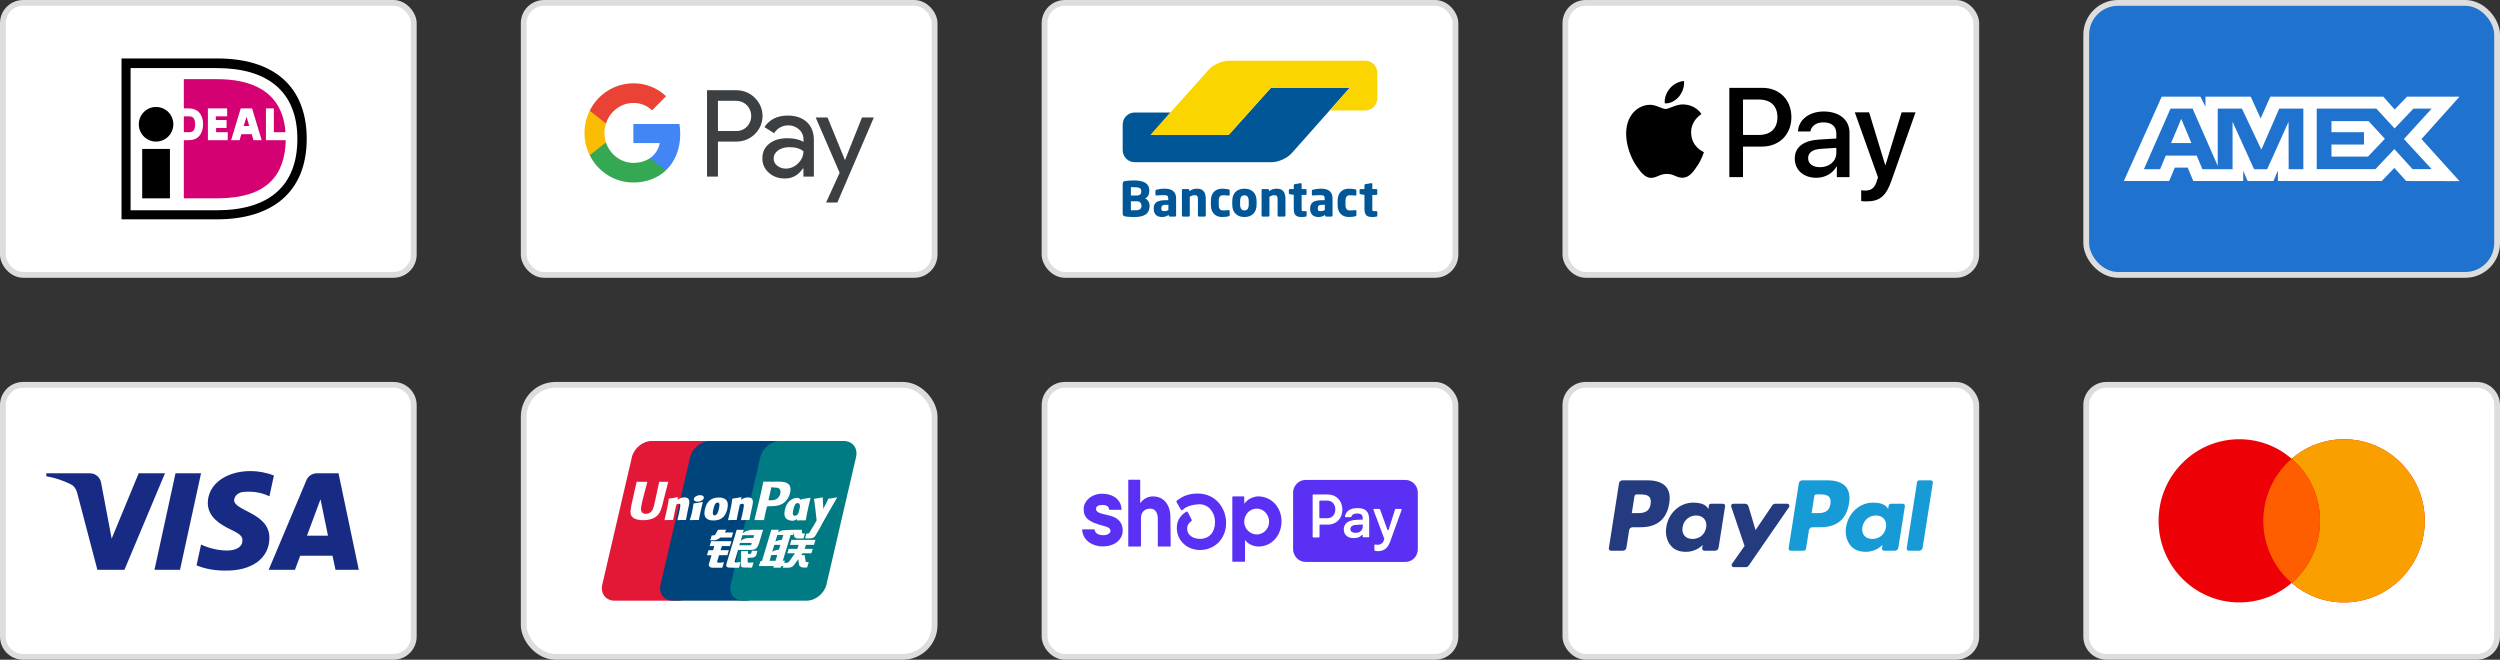
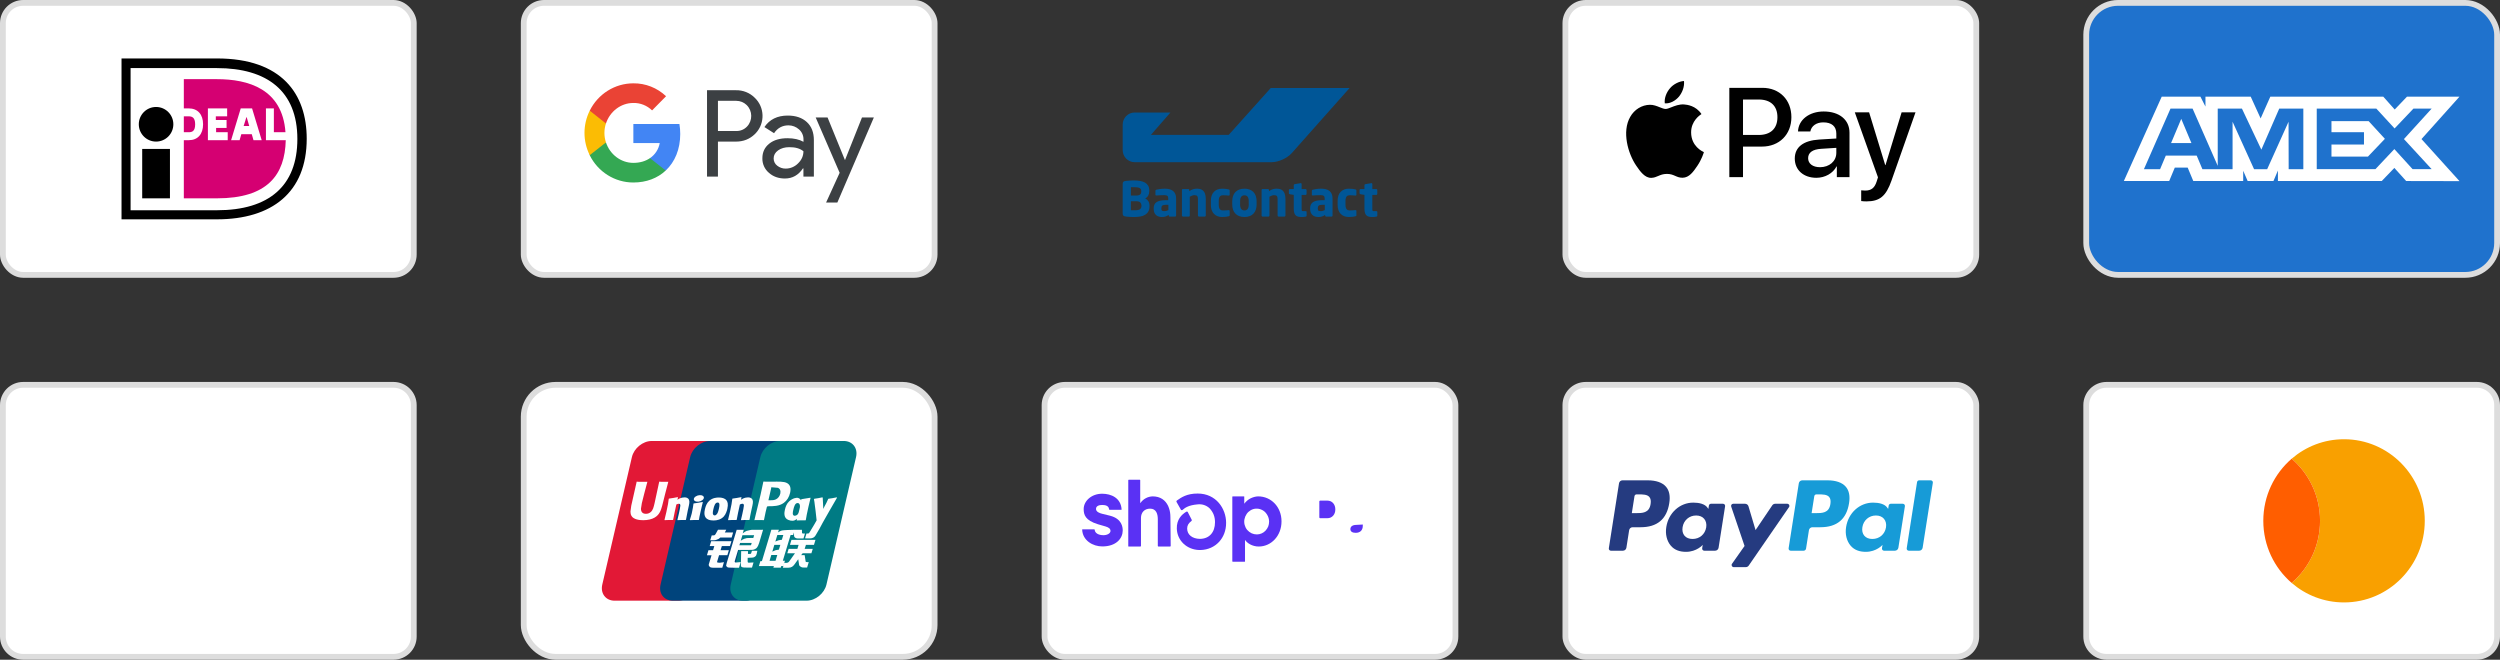
<svg xmlns="http://www.w3.org/2000/svg" width="432" height="114" viewBox="0 0 432 114" fill="none">
  <rect x="0" y="0" width="432" height="114" fill="#333333" stroke="none" />
  <path d="M364 66.5H428C429.933 66.5 431.5 68.067 431.5 70V110C431.5 111.933 429.933 113.5 428 113.5H364C362.067 113.5 360.5 111.933 360.5 110V70C360.5 68.067 362.067 66.5 364 66.5Z" fill="white" stroke="#DDDDDD" />
-   <path fill-rule="evenodd" clip-rule="evenodd" d="M396 100.732C393.564 102.832 390.404 104.1 386.951 104.1C379.246 104.1 373 97.787 373 90C373 82.213 379.246 75.9 386.951 75.9C390.404 75.9 393.564 77.168 396 79.268C398.436 77.168 401.596 75.9 405.049 75.9C412.754 75.9 419 82.213 419 90C419 97.787 412.754 104.1 405.049 104.1C401.596 104.1 398.436 102.832 396 100.732Z" fill="#ED0006" />
  <path fill-rule="evenodd" clip-rule="evenodd" d="M396 100.732C399 98.145 400.902 94.297 400.902 90C400.902 85.703 399 81.855 396 79.268C398.436 77.168 401.596 75.9 405.049 75.9C412.754 75.9 419 82.213 419 90C419 97.787 412.754 104.1 405.049 104.1C401.596 104.1 398.436 102.832 396 100.732Z" fill="#F9A000" />
  <path fill-rule="evenodd" clip-rule="evenodd" d="M396 100.731C399 98.145 400.902 94.297 400.902 90C400.902 85.703 399 81.855 396 79.268C393.001 81.855 391.099 85.703 391.099 90C391.099 94.297 393.001 98.145 396 100.731Z" fill="#FF5E00" />
  <rect x="90.5" y="66.5" width="71" height="47" rx="5.5" fill="white" stroke="#DDDDDD" />
  <path d="M112.617 76.202H123.599C125.132 76.202 126.086 77.454 125.728 78.997L120.615 101.009C120.254 102.546 118.719 103.8 117.185 103.8H106.204C104.673 103.8 103.717 102.546 104.075 101.009L109.19 78.997C109.548 77.454 111.082 76.202 112.617 76.202Z" fill="#E21836" />
  <path d="M122.685 76.2H135.314C136.847 76.2 136.156 77.453 135.795 78.995L130.683 101.007C130.324 102.544 130.436 103.798 128.9 103.798H116.271C114.735 103.798 113.784 102.544 114.145 101.007L119.257 78.995C119.62 77.453 121.151 76.2 122.685 76.2Z" fill="#00447C" />
  <path d="M134.814 76.2H145.796C147.331 76.2 148.285 77.453 147.924 78.995L142.812 101.007C142.451 102.544 140.915 103.798 139.38 103.798H128.403C126.867 103.798 125.914 102.544 126.274 101.007L131.387 78.995C131.745 77.453 133.278 76.2 134.814 76.2Z" fill="#007B84" />
-   <path d="M115.485 83.254C114.355 83.266 114.022 83.254 113.915 83.229C113.874 83.424 113.112 86.949 113.11 86.952C112.946 87.665 112.826 88.174 112.421 88.502C112.191 88.693 111.922 88.785 111.61 88.785C111.109 88.785 110.818 88.535 110.769 88.063L110.759 87.9C110.759 87.9 110.912 86.945 110.912 86.939C110.912 86.939 111.712 83.727 111.855 83.302C111.862 83.278 111.865 83.266 111.867 83.254C110.31 83.268 110.034 83.254 110.015 83.229C110.004 83.264 109.966 83.463 109.966 83.463L109.149 87.083L109.079 87.391L108.943 88.395C108.943 88.693 109.001 88.936 109.118 89.142C109.49 89.794 110.551 89.891 111.152 89.891C111.925 89.891 112.651 89.727 113.141 89.426C113.992 88.921 114.215 88.133 114.414 87.432L114.506 87.073C114.506 87.073 115.33 83.737 115.47 83.302C115.475 83.278 115.477 83.266 115.485 83.254ZM118.288 85.946C118.089 85.946 117.726 85.994 117.4 86.154C117.282 86.215 117.17 86.285 117.052 86.356L117.159 85.97L117.1 85.905C116.409 86.045 116.254 86.064 115.615 86.154L115.562 86.19C115.488 86.806 115.422 87.27 115.147 88.482C115.042 88.929 114.934 89.379 114.825 89.825L114.854 89.882C115.509 89.847 115.707 89.847 116.276 89.856L116.322 89.806C116.394 89.435 116.404 89.348 116.564 88.596C116.639 88.24 116.796 87.457 116.873 87.178C117.015 87.112 117.156 87.047 117.289 87.047C117.608 87.047 117.569 87.326 117.557 87.437C117.543 87.623 117.427 88.233 117.308 88.756L117.229 89.093C117.173 89.343 117.113 89.585 117.057 89.832L117.081 89.882C117.726 89.847 117.923 89.847 118.474 89.856L118.539 89.806C118.638 89.227 118.667 89.071 118.844 88.227L118.933 87.839C119.106 87.08 119.192 86.695 119.062 86.382C118.924 86.031 118.592 85.946 118.288 85.946ZM121.42 86.74C121.077 86.806 120.858 86.85 120.641 86.879C120.425 86.914 120.215 86.945 119.884 86.991L119.857 87.015L119.833 87.034C119.799 87.282 119.775 87.496 119.729 87.747C119.69 88.007 119.63 88.303 119.533 88.727C119.458 89.052 119.419 89.166 119.376 89.28C119.335 89.394 119.289 89.505 119.204 89.825L119.224 89.855L119.24 89.882C119.55 89.867 119.753 89.856 119.961 89.855C120.169 89.847 120.384 89.855 120.718 89.856L120.747 89.833L120.779 89.806C120.827 89.518 120.834 89.44 120.863 89.3C120.893 89.149 120.943 88.94 121.066 88.382C121.125 88.12 121.19 87.859 121.25 87.592C121.313 87.326 121.379 87.063 121.442 86.801L121.432 86.77L121.42 86.74ZM121.427 85.669C121.115 85.484 120.568 85.543 120.2 85.798C119.833 86.047 119.792 86.402 120.102 86.588C120.408 86.768 120.957 86.714 121.322 86.457C121.688 86.203 121.734 85.851 121.427 85.669ZM123.311 89.939C123.942 89.939 124.588 89.765 125.074 89.248C125.448 88.829 125.62 88.205 125.68 87.948C125.873 87.097 125.722 86.7 125.533 86.457C125.246 86.088 124.738 85.97 124.21 85.97C123.894 85.97 123.139 86.001 122.549 86.546C122.125 86.94 121.93 87.473 121.812 87.985C121.693 88.506 121.556 89.445 122.416 89.794C122.682 89.908 123.064 89.939 123.311 89.939ZM123.262 88.024C123.407 87.379 123.579 86.838 124.017 86.838C124.36 86.838 124.385 87.241 124.232 87.888C124.205 88.031 124.08 88.565 123.91 88.792C123.792 88.96 123.652 89.062 123.497 89.062C123.451 89.062 123.177 89.062 123.173 88.654C123.171 88.453 123.212 88.247 123.262 88.024ZM127.255 89.857L127.305 89.806C127.374 89.435 127.386 89.348 127.541 88.596C127.618 88.24 127.778 87.457 127.853 87.178C127.996 87.112 128.134 87.046 128.272 87.046C128.588 87.046 128.55 87.325 128.537 87.436C128.526 87.623 128.41 88.232 128.288 88.755L128.213 89.093C128.156 89.343 128.093 89.585 128.038 89.832L128.062 89.882C128.709 89.847 128.898 89.847 129.452 89.857L129.519 89.806C129.616 89.226 129.643 89.071 129.825 88.227L129.911 87.839C130.085 87.08 130.173 86.695 130.044 86.382C129.902 86.031 129.568 85.946 129.268 85.946C129.069 85.946 128.705 85.994 128.38 86.154C128.265 86.215 128.148 86.285 128.034 86.356L128.134 85.97L128.08 85.905C127.389 86.045 127.231 86.064 126.593 86.154L126.544 86.19C126.467 86.807 126.404 87.27 126.129 88.482C126.025 88.929 125.916 89.38 125.807 89.825L125.836 89.882C126.492 89.847 126.688 89.847 127.255 89.857ZM132.011 89.882C132.052 89.683 132.293 88.502 132.295 88.502C132.295 88.502 132.501 87.636 132.514 87.604C132.514 87.604 132.579 87.514 132.643 87.479H132.739C133.638 87.479 134.653 87.479 135.449 86.891C135.991 86.489 136.361 85.894 136.526 85.172C136.569 84.995 136.6 84.784 136.6 84.573C136.6 84.296 136.545 84.023 136.385 83.809C135.979 83.24 135.171 83.229 134.238 83.225C134.235 83.225 133.778 83.229 133.778 83.229C132.584 83.244 132.105 83.24 131.908 83.215C131.892 83.303 131.86 83.458 131.86 83.458C131.86 83.458 131.433 85.446 131.433 85.449C131.433 85.449 130.409 89.675 130.361 89.874C131.404 89.862 131.831 89.862 132.011 89.882ZM132.804 86.35C132.804 86.35 133.258 84.367 133.256 84.374L133.271 84.272L133.277 84.195L133.459 84.214C133.459 84.214 134.397 84.294 134.419 84.296C134.789 84.44 134.942 84.81 134.835 85.293C134.738 85.735 134.452 86.106 134.085 86.285C133.783 86.437 133.413 86.45 133.032 86.45H132.785L132.804 86.35ZM135.635 88.061C135.515 88.574 135.377 89.513 136.233 89.847C136.506 89.964 136.751 89.998 137 89.986C137.262 89.971 137.506 89.839 137.731 89.649C137.711 89.727 137.69 89.805 137.67 89.884L137.709 89.934C138.325 89.908 138.516 89.908 139.183 89.913L139.244 89.867C139.341 89.293 139.433 88.735 139.686 87.636C139.81 87.11 139.933 86.588 140.059 86.064L140.039 86.006C139.35 86.134 139.166 86.162 138.503 86.256L138.453 86.297C138.446 86.35 138.439 86.402 138.433 86.453C138.33 86.286 138.181 86.144 137.95 86.055C137.655 85.939 136.963 86.088 136.368 86.632C135.95 87.019 135.749 87.551 135.635 88.061ZM137.082 88.092C137.23 87.459 137.399 86.923 137.838 86.923C138.116 86.923 138.262 87.18 138.232 87.618C138.209 87.727 138.183 87.842 138.153 87.972C138.109 88.161 138.062 88.347 138.015 88.534C137.968 88.662 137.913 88.782 137.853 88.863C137.74 89.023 137.471 89.123 137.317 89.123C137.273 89.123 137.002 89.123 136.992 88.722C136.99 88.523 137.031 88.317 137.082 88.092ZM144.639 86.001L144.586 85.94C143.904 86.079 143.781 86.101 143.154 86.186L143.108 86.232C143.106 86.239 143.104 86.251 143.101 86.261L143.099 86.251C142.633 87.33 142.646 87.097 142.267 87.946C142.265 87.907 142.265 87.883 142.262 87.842L142.167 86.001L142.108 85.94C141.394 86.079 141.377 86.101 140.717 86.186L140.666 86.232C140.658 86.254 140.658 86.278 140.654 86.304L140.658 86.314C140.741 86.736 140.721 86.642 140.804 87.309C140.842 87.636 140.894 87.965 140.932 88.288C140.997 88.829 141.034 89.095 141.113 89.921C140.668 90.658 140.562 90.937 140.134 91.584L140.136 91.59L139.835 92.069C139.8 92.119 139.769 92.154 139.725 92.169C139.677 92.192 139.614 92.197 139.527 92.197H139.36L139.111 93.026L139.964 93.041C140.465 93.039 140.78 92.804 140.949 92.488L141.486 91.567H141.477L141.534 91.502C141.894 90.723 144.639 86.001 144.639 86.001ZM135.635 96.894H135.273L136.613 92.452H137.057L137.198 91.994L137.212 92.503C137.195 92.817 137.442 93.096 138.09 93.05H138.84L139.098 92.195H138.816C138.654 92.195 138.579 92.154 138.588 92.066L138.574 91.548H137.186V91.551C136.737 91.56 135.396 91.594 135.125 91.666C134.797 91.751 134.45 92.001 134.45 92.001L134.586 91.543H133.288L133.017 92.452L131.66 96.962H131.396L131.138 97.811H133.725L133.638 98.095H134.913L134.997 97.811H135.355L135.635 96.894ZM134.574 93.354C134.366 93.412 133.979 93.587 133.979 93.587L134.323 92.452H135.355L135.106 93.279C135.106 93.279 134.787 93.298 134.574 93.354ZM134.594 94.976C134.594 94.976 134.269 95.017 134.056 95.066C133.846 95.129 133.452 95.331 133.452 95.331L133.807 94.149H134.845L134.594 94.976ZM134.015 96.905H132.98L133.28 95.907H134.312L134.015 96.905ZM136.508 94.149H138L137.786 94.845H136.274L136.047 95.607H137.37L136.368 97.021C136.298 97.125 136.235 97.162 136.165 97.191C136.095 97.227 136.003 97.268 135.897 97.268H135.53L135.277 98.102H136.237C136.736 98.102 137.031 97.874 137.249 97.576L137.936 96.633L138.083 97.59C138.114 97.769 138.243 97.874 138.33 97.915C138.426 97.964 138.525 98.046 138.666 98.059C138.816 98.065 138.925 98.07 138.997 98.07H139.469L139.752 97.137H139.566C139.459 97.137 139.275 97.119 139.244 97.086C139.212 97.045 139.212 96.982 139.196 96.887L139.046 95.927H138.433L138.702 95.607H140.211L140.443 94.845H139.046L139.264 94.149H140.656L140.915 93.29H136.762L136.508 94.149ZM123.906 97.099L124.254 95.937H125.686L125.947 95.073H124.515L124.733 94.358H126.133L126.393 93.521H122.89L122.636 94.358H123.432L123.219 95.073H122.421L122.157 95.952H122.952L122.488 97.489C122.426 97.692 122.518 97.77 122.576 97.864C122.636 97.956 122.696 98.017 122.832 98.052C122.972 98.083 123.069 98.102 123.199 98.102H124.813L125.1 97.145L124.385 97.243C124.247 97.243 123.864 97.227 123.906 97.099ZM124.07 91.537L123.708 92.195C123.63 92.338 123.56 92.427 123.497 92.468C123.442 92.503 123.332 92.518 123.173 92.518H122.984L122.731 93.359H123.359C123.662 93.359 123.894 93.247 124.004 93.192C124.124 93.128 124.155 93.165 124.247 93.075L124.459 92.891H126.422L126.682 92.015H125.246L125.497 91.537H124.07ZM126.968 97.115C126.934 97.067 126.958 96.982 127.01 96.805L127.546 95.025H129.454C129.733 95.02 129.933 95.017 130.064 95.008C130.204 94.993 130.357 94.943 130.523 94.853C130.695 94.758 130.782 94.659 130.857 94.544C130.939 94.43 131.072 94.181 131.186 93.796L131.86 91.543L129.88 91.554C129.88 91.554 129.27 91.644 129.002 91.744C128.731 91.855 128.344 92.165 128.344 92.165L128.523 91.548H127.299L125.587 97.243C125.526 97.464 125.485 97.625 125.476 97.721C125.473 97.825 125.606 97.928 125.693 98.005C125.796 98.083 125.947 98.07 126.093 98.083C126.245 98.095 126.463 98.102 126.763 98.102H127.703L127.991 97.125L127.15 97.205C127.06 97.205 126.995 97.156 126.968 97.115ZM127.892 93.822H129.897L129.769 94.222C129.751 94.232 129.708 94.203 129.504 94.227H127.769L127.892 93.822ZM128.294 92.479H130.315L130.17 92.961C130.17 92.961 129.217 92.952 129.064 92.98C128.393 93.097 128.001 93.456 128.001 93.456L128.294 92.479ZM129.814 95.564C129.797 95.623 129.771 95.66 129.735 95.687C129.694 95.714 129.628 95.723 129.53 95.723H129.244L129.261 95.235H128.073L128.025 97.62C128.023 97.792 128.04 97.891 128.165 97.971C128.291 98.07 128.677 98.083 129.198 98.083H129.943L130.211 97.191L129.563 97.226L129.348 97.239C129.318 97.226 129.29 97.215 129.259 97.183C129.232 97.156 129.186 97.173 129.193 97.001L129.198 96.39L129.878 96.362C130.245 96.362 130.402 96.242 130.535 96.128C130.663 96.019 130.705 95.893 130.753 95.723L130.867 95.182H129.933L129.814 95.564Z" fill="#FEFEFE" />
+   <path d="M115.485 83.254C114.355 83.266 114.022 83.254 113.915 83.229C113.874 83.424 113.112 86.949 113.11 86.952C112.946 87.665 112.826 88.174 112.421 88.502C112.191 88.693 111.922 88.785 111.61 88.785C111.109 88.785 110.818 88.535 110.769 88.063L110.759 87.9C110.759 87.9 110.912 86.945 110.912 86.939C110.912 86.939 111.712 83.727 111.855 83.302C111.862 83.278 111.865 83.266 111.867 83.254C110.31 83.268 110.034 83.254 110.015 83.229C110.004 83.264 109.966 83.463 109.966 83.463L109.149 87.083L109.079 87.391L108.943 88.395C108.943 88.693 109.001 88.936 109.118 89.142C109.49 89.794 110.551 89.891 111.152 89.891C111.925 89.891 112.651 89.727 113.141 89.426C113.992 88.921 114.215 88.133 114.414 87.432L114.506 87.073C114.506 87.073 115.33 83.737 115.47 83.302C115.475 83.278 115.477 83.266 115.485 83.254ZM118.288 85.946C118.089 85.946 117.726 85.994 117.4 86.154C117.282 86.215 117.17 86.285 117.052 86.356L117.159 85.97L117.1 85.905C116.409 86.045 116.254 86.064 115.615 86.154L115.562 86.19C115.488 86.806 115.422 87.27 115.147 88.482C115.042 88.929 114.934 89.379 114.825 89.825L114.854 89.882C115.509 89.847 115.707 89.847 116.276 89.856L116.322 89.806C116.394 89.435 116.404 89.348 116.564 88.596C116.639 88.24 116.796 87.457 116.873 87.178C117.015 87.112 117.156 87.047 117.289 87.047C117.608 87.047 117.569 87.326 117.557 87.437C117.543 87.623 117.427 88.233 117.308 88.756L117.229 89.093C117.173 89.343 117.113 89.585 117.057 89.832L117.081 89.882C117.726 89.847 117.923 89.847 118.474 89.856L118.539 89.806C118.638 89.227 118.667 89.071 118.844 88.227L118.933 87.839C119.106 87.08 119.192 86.695 119.062 86.382C118.924 86.031 118.592 85.946 118.288 85.946ZM121.42 86.74C121.077 86.806 120.858 86.85 120.641 86.879C120.425 86.914 120.215 86.945 119.884 86.991L119.857 87.015L119.833 87.034C119.799 87.282 119.775 87.496 119.729 87.747C119.69 88.007 119.63 88.303 119.533 88.727C119.458 89.052 119.419 89.166 119.376 89.28C119.335 89.394 119.289 89.505 119.204 89.825L119.224 89.855L119.24 89.882C119.55 89.867 119.753 89.856 119.961 89.855C120.169 89.847 120.384 89.855 120.718 89.856L120.747 89.833L120.779 89.806C120.827 89.518 120.834 89.44 120.863 89.3C120.893 89.149 120.943 88.94 121.066 88.382C121.125 88.12 121.19 87.859 121.25 87.592C121.313 87.326 121.379 87.063 121.442 86.801L121.432 86.77ZM121.427 85.669C121.115 85.484 120.568 85.543 120.2 85.798C119.833 86.047 119.792 86.402 120.102 86.588C120.408 86.768 120.957 86.714 121.322 86.457C121.688 86.203 121.734 85.851 121.427 85.669ZM123.311 89.939C123.942 89.939 124.588 89.765 125.074 89.248C125.448 88.829 125.62 88.205 125.68 87.948C125.873 87.097 125.722 86.7 125.533 86.457C125.246 86.088 124.738 85.97 124.21 85.97C123.894 85.97 123.139 86.001 122.549 86.546C122.125 86.94 121.93 87.473 121.812 87.985C121.693 88.506 121.556 89.445 122.416 89.794C122.682 89.908 123.064 89.939 123.311 89.939ZM123.262 88.024C123.407 87.379 123.579 86.838 124.017 86.838C124.36 86.838 124.385 87.241 124.232 87.888C124.205 88.031 124.08 88.565 123.91 88.792C123.792 88.96 123.652 89.062 123.497 89.062C123.451 89.062 123.177 89.062 123.173 88.654C123.171 88.453 123.212 88.247 123.262 88.024ZM127.255 89.857L127.305 89.806C127.374 89.435 127.386 89.348 127.541 88.596C127.618 88.24 127.778 87.457 127.853 87.178C127.996 87.112 128.134 87.046 128.272 87.046C128.588 87.046 128.55 87.325 128.537 87.436C128.526 87.623 128.41 88.232 128.288 88.755L128.213 89.093C128.156 89.343 128.093 89.585 128.038 89.832L128.062 89.882C128.709 89.847 128.898 89.847 129.452 89.857L129.519 89.806C129.616 89.226 129.643 89.071 129.825 88.227L129.911 87.839C130.085 87.08 130.173 86.695 130.044 86.382C129.902 86.031 129.568 85.946 129.268 85.946C129.069 85.946 128.705 85.994 128.38 86.154C128.265 86.215 128.148 86.285 128.034 86.356L128.134 85.97L128.08 85.905C127.389 86.045 127.231 86.064 126.593 86.154L126.544 86.19C126.467 86.807 126.404 87.27 126.129 88.482C126.025 88.929 125.916 89.38 125.807 89.825L125.836 89.882C126.492 89.847 126.688 89.847 127.255 89.857ZM132.011 89.882C132.052 89.683 132.293 88.502 132.295 88.502C132.295 88.502 132.501 87.636 132.514 87.604C132.514 87.604 132.579 87.514 132.643 87.479H132.739C133.638 87.479 134.653 87.479 135.449 86.891C135.991 86.489 136.361 85.894 136.526 85.172C136.569 84.995 136.6 84.784 136.6 84.573C136.6 84.296 136.545 84.023 136.385 83.809C135.979 83.24 135.171 83.229 134.238 83.225C134.235 83.225 133.778 83.229 133.778 83.229C132.584 83.244 132.105 83.24 131.908 83.215C131.892 83.303 131.86 83.458 131.86 83.458C131.86 83.458 131.433 85.446 131.433 85.449C131.433 85.449 130.409 89.675 130.361 89.874C131.404 89.862 131.831 89.862 132.011 89.882ZM132.804 86.35C132.804 86.35 133.258 84.367 133.256 84.374L133.271 84.272L133.277 84.195L133.459 84.214C133.459 84.214 134.397 84.294 134.419 84.296C134.789 84.44 134.942 84.81 134.835 85.293C134.738 85.735 134.452 86.106 134.085 86.285C133.783 86.437 133.413 86.45 133.032 86.45H132.785L132.804 86.35ZM135.635 88.061C135.515 88.574 135.377 89.513 136.233 89.847C136.506 89.964 136.751 89.998 137 89.986C137.262 89.971 137.506 89.839 137.731 89.649C137.711 89.727 137.69 89.805 137.67 89.884L137.709 89.934C138.325 89.908 138.516 89.908 139.183 89.913L139.244 89.867C139.341 89.293 139.433 88.735 139.686 87.636C139.81 87.11 139.933 86.588 140.059 86.064L140.039 86.006C139.35 86.134 139.166 86.162 138.503 86.256L138.453 86.297C138.446 86.35 138.439 86.402 138.433 86.453C138.33 86.286 138.181 86.144 137.95 86.055C137.655 85.939 136.963 86.088 136.368 86.632C135.95 87.019 135.749 87.551 135.635 88.061ZM137.082 88.092C137.23 87.459 137.399 86.923 137.838 86.923C138.116 86.923 138.262 87.18 138.232 87.618C138.209 87.727 138.183 87.842 138.153 87.972C138.109 88.161 138.062 88.347 138.015 88.534C137.968 88.662 137.913 88.782 137.853 88.863C137.74 89.023 137.471 89.123 137.317 89.123C137.273 89.123 137.002 89.123 136.992 88.722C136.99 88.523 137.031 88.317 137.082 88.092ZM144.639 86.001L144.586 85.94C143.904 86.079 143.781 86.101 143.154 86.186L143.108 86.232C143.106 86.239 143.104 86.251 143.101 86.261L143.099 86.251C142.633 87.33 142.646 87.097 142.267 87.946C142.265 87.907 142.265 87.883 142.262 87.842L142.167 86.001L142.108 85.94C141.394 86.079 141.377 86.101 140.717 86.186L140.666 86.232C140.658 86.254 140.658 86.278 140.654 86.304L140.658 86.314C140.741 86.736 140.721 86.642 140.804 87.309C140.842 87.636 140.894 87.965 140.932 88.288C140.997 88.829 141.034 89.095 141.113 89.921C140.668 90.658 140.562 90.937 140.134 91.584L140.136 91.59L139.835 92.069C139.8 92.119 139.769 92.154 139.725 92.169C139.677 92.192 139.614 92.197 139.527 92.197H139.36L139.111 93.026L139.964 93.041C140.465 93.039 140.78 92.804 140.949 92.488L141.486 91.567H141.477L141.534 91.502C141.894 90.723 144.639 86.001 144.639 86.001ZM135.635 96.894H135.273L136.613 92.452H137.057L137.198 91.994L137.212 92.503C137.195 92.817 137.442 93.096 138.09 93.05H138.84L139.098 92.195H138.816C138.654 92.195 138.579 92.154 138.588 92.066L138.574 91.548H137.186V91.551C136.737 91.56 135.396 91.594 135.125 91.666C134.797 91.751 134.45 92.001 134.45 92.001L134.586 91.543H133.288L133.017 92.452L131.66 96.962H131.396L131.138 97.811H133.725L133.638 98.095H134.913L134.997 97.811H135.355L135.635 96.894ZM134.574 93.354C134.366 93.412 133.979 93.587 133.979 93.587L134.323 92.452H135.355L135.106 93.279C135.106 93.279 134.787 93.298 134.574 93.354ZM134.594 94.976C134.594 94.976 134.269 95.017 134.056 95.066C133.846 95.129 133.452 95.331 133.452 95.331L133.807 94.149H134.845L134.594 94.976ZM134.015 96.905H132.98L133.28 95.907H134.312L134.015 96.905ZM136.508 94.149H138L137.786 94.845H136.274L136.047 95.607H137.37L136.368 97.021C136.298 97.125 136.235 97.162 136.165 97.191C136.095 97.227 136.003 97.268 135.897 97.268H135.53L135.277 98.102H136.237C136.736 98.102 137.031 97.874 137.249 97.576L137.936 96.633L138.083 97.59C138.114 97.769 138.243 97.874 138.33 97.915C138.426 97.964 138.525 98.046 138.666 98.059C138.816 98.065 138.925 98.07 138.997 98.07H139.469L139.752 97.137H139.566C139.459 97.137 139.275 97.119 139.244 97.086C139.212 97.045 139.212 96.982 139.196 96.887L139.046 95.927H138.433L138.702 95.607H140.211L140.443 94.845H139.046L139.264 94.149H140.656L140.915 93.29H136.762L136.508 94.149ZM123.906 97.099L124.254 95.937H125.686L125.947 95.073H124.515L124.733 94.358H126.133L126.393 93.521H122.89L122.636 94.358H123.432L123.219 95.073H122.421L122.157 95.952H122.952L122.488 97.489C122.426 97.692 122.518 97.77 122.576 97.864C122.636 97.956 122.696 98.017 122.832 98.052C122.972 98.083 123.069 98.102 123.199 98.102H124.813L125.1 97.145L124.385 97.243C124.247 97.243 123.864 97.227 123.906 97.099ZM124.07 91.537L123.708 92.195C123.63 92.338 123.56 92.427 123.497 92.468C123.442 92.503 123.332 92.518 123.173 92.518H122.984L122.731 93.359H123.359C123.662 93.359 123.894 93.247 124.004 93.192C124.124 93.128 124.155 93.165 124.247 93.075L124.459 92.891H126.422L126.682 92.015H125.246L125.497 91.537H124.07ZM126.968 97.115C126.934 97.067 126.958 96.982 127.01 96.805L127.546 95.025H129.454C129.733 95.02 129.933 95.017 130.064 95.008C130.204 94.993 130.357 94.943 130.523 94.853C130.695 94.758 130.782 94.659 130.857 94.544C130.939 94.43 131.072 94.181 131.186 93.796L131.86 91.543L129.88 91.554C129.88 91.554 129.27 91.644 129.002 91.744C128.731 91.855 128.344 92.165 128.344 92.165L128.523 91.548H127.299L125.587 97.243C125.526 97.464 125.485 97.625 125.476 97.721C125.473 97.825 125.606 97.928 125.693 98.005C125.796 98.083 125.947 98.07 126.093 98.083C126.245 98.095 126.463 98.102 126.763 98.102H127.703L127.991 97.125L127.15 97.205C127.06 97.205 126.995 97.156 126.968 97.115ZM127.892 93.822H129.897L129.769 94.222C129.751 94.232 129.708 94.203 129.504 94.227H127.769L127.892 93.822ZM128.294 92.479H130.315L130.17 92.961C130.17 92.961 129.217 92.952 129.064 92.98C128.393 93.097 128.001 93.456 128.001 93.456L128.294 92.479ZM129.814 95.564C129.797 95.623 129.771 95.66 129.735 95.687C129.694 95.714 129.628 95.723 129.53 95.723H129.244L129.261 95.235H128.073L128.025 97.62C128.023 97.792 128.04 97.891 128.165 97.971C128.291 98.07 128.677 98.083 129.198 98.083H129.943L130.211 97.191L129.563 97.226L129.348 97.239C129.318 97.226 129.29 97.215 129.259 97.183C129.232 97.156 129.186 97.173 129.193 97.001L129.198 96.39L129.878 96.362C130.245 96.362 130.402 96.242 130.535 96.128C130.663 96.019 130.705 95.893 130.753 95.723L130.867 95.182H129.933L129.814 95.564Z" fill="#FEFEFE" />
  <path d="M4 66.5H68C69.933 66.5 71.5 68.067 71.5 70V110C71.5 111.933 69.933 113.5 68 113.5H4C2.067 113.5 0.5 111.933 0.5 110V70C0.5 68.067 2.067 66.5 4 66.5Z" fill="white" stroke="#DDDDDD" />
-   <path fill-rule="evenodd" clip-rule="evenodd" d="M21.5 98.466H16.827L13.323 85.122C13.156 84.509 12.803 83.966 12.284 83.71C10.987 83.068 9.559 82.556 8 82.298V81.784H15.528C16.567 81.784 17.347 82.556 17.477 83.452L19.295 93.077L23.966 81.784H28.509L21.5 98.466ZM31.107 98.466H26.693L30.328 81.784H34.741L31.107 98.466ZM40.451 86.406C40.581 85.507 41.36 84.994 42.269 84.994C43.698 84.865 45.254 85.123 46.553 85.763L47.332 82.172C46.034 81.658 44.605 81.4 43.308 81.4C39.025 81.4 35.908 83.711 35.908 86.918C35.908 89.357 38.115 90.638 39.674 91.41C41.36 92.179 42.01 92.693 41.88 93.462C41.88 94.617 40.581 95.13 39.285 95.13C37.726 95.13 36.167 94.746 34.741 94.103L33.962 97.697C35.52 98.337 37.206 98.595 38.765 98.595C43.568 98.722 46.553 96.413 46.553 92.949C46.553 88.585 40.451 88.33 40.451 86.406ZM62 98.466L58.496 81.784H54.732C53.952 81.784 53.173 82.298 52.913 83.068L46.424 98.466H50.968L51.874 96.028H57.457L57.976 98.466H62ZM55.381 86.277L56.678 92.564H53.043L55.381 86.277Z" fill="#172B85" />
  <rect x="360.5" y="0.5" width="71" height="47" rx="5.5" fill="#1F72CD" stroke="#DDDDDD" />
  <path fill-rule="evenodd" clip-rule="evenodd" d="M373.546 16.7L367 31.281H374.836L375.808 28.956H378.028L379 31.281H387.625V29.507L388.394 31.281H392.855L393.624 29.469V31.281H411.563L413.744 29.017L415.786 31.281L425 31.3L418.434 24.031L425 16.7H415.929L413.806 18.923L411.828 16.7H392.313L390.637 20.464L388.922 16.7H381.102V18.414L380.232 16.7H373.546ZM400.333 18.771H410.634L413.785 22.196L417.037 18.771H420.188L415.401 24.029L420.188 29.227H416.894L413.744 25.762L410.475 29.227H400.333V18.771ZM402.877 22.847V20.937V20.935H409.305L412.109 23.99L409.181 27.061H402.877V24.976H408.497V22.847H402.877ZM375.062 18.771H378.882L383.224 28.658V18.771H387.408L390.761 25.86L393.852 18.771H398.016V29.234H395.482L395.462 21.035L391.768 29.234H389.502L385.788 21.035V29.234H380.576L379.588 26.888H374.25L373.264 29.232H370.472L375.062 18.771ZM375.162 24.72L376.92 20.541L378.677 24.72H375.162Z" fill="white" />
  <rect x="180.5" y="66.5" width="71" height="47" rx="3.5" fill="white" stroke="#DDDDDD" />
  <path d="M190.479 94.423C188.853 94.423 187.098 93.411 187 91.551V91.518C187 91.502 187.016 91.502 187.016 91.485C187.027 91.474 187.038 91.469 187.049 91.469H189.064C189.081 91.469 189.113 91.469 189.129 91.485C189.146 91.502 189.162 91.518 189.162 91.551C189.211 92.138 189.828 92.481 190.69 92.481C191.291 92.481 191.893 92.187 191.893 91.746C191.893 91.371 191.6 91.142 191.064 90.979C190.609 90.849 190.089 90.702 189.715 90.588C187.536 89.918 187.26 88.955 187.26 87.96C187.26 86.572 188.609 85.316 190.446 85.316C192.007 85.316 193.681 86.034 193.811 88.009V88.041C193.811 88.058 193.795 88.058 193.795 88.074C193.784 88.085 193.773 88.09 193.762 88.09H191.747C191.73 88.09 191.698 88.074 191.682 88.074C191.665 88.058 191.649 88.041 191.649 88.009C191.6 87.388 190.999 87.258 190.462 87.258C189.926 87.258 189.39 87.421 189.39 87.944C189.39 88.466 190.056 88.678 190.43 88.776C190.804 88.874 191.828 89.119 191.828 89.119C193.876 89.657 194.006 91.077 194.006 91.698C193.99 93.019 192.901 94.423 190.479 94.423Z" fill="#5A31F4" />
  <path d="M202.296 94.342C202.296 94.358 202.28 94.391 202.264 94.407C202.248 94.423 202.231 94.439 202.199 94.439H200.167C200.151 94.439 200.118 94.423 200.102 94.407C200.086 94.391 200.086 94.374 200.069 94.342V89.722C200.069 88.808 199.793 87.894 198.737 87.894C197.761 87.894 197.16 88.564 197.16 89.494V94.342C197.16 94.358 197.143 94.391 197.127 94.407C197.111 94.423 197.095 94.439 197.062 94.439H195.014C194.998 94.439 194.998 94.423 194.981 94.423C194.981 94.423 194.965 94.407 194.965 94.391V82.998C194.965 82.982 194.965 82.949 194.981 82.933C194.998 82.916 195.014 82.9 195.046 82.9H196.965C196.981 82.9 196.981 82.916 196.997 82.916C197.013 82.933 197.013 82.949 197.03 82.982V86.948L197.078 86.899C197.322 86.556 197.631 86.279 198.005 86.083C198.363 85.887 198.769 85.789 199.175 85.773C200.508 85.773 201.386 86.425 201.858 87.438C202.069 87.911 202.199 88.433 202.231 88.955C202.248 89.119 202.248 89.282 202.248 89.445L202.296 94.342Z" fill="#5A31F4" />
  <path d="M207.482 95.043H207.222C205.076 94.978 203.418 93.411 203.353 91.355C203.304 89.739 204.231 88.89 204.979 88.433C204.995 88.417 205.027 88.417 205.06 88.4H205.141C205.174 88.4 205.19 88.417 205.206 88.433C205.223 88.449 205.239 88.466 205.255 88.498L205.922 89.804C205.938 89.853 205.954 89.886 205.938 89.935C205.922 89.984 205.905 90.016 205.856 90.049C205.385 90.408 205.141 90.783 205.141 91.338C205.141 92.399 206.035 93.101 207.352 93.118C208.961 93.101 209.953 91.991 209.953 90.245C209.953 89.804 209.888 89.363 209.725 88.939C209.563 88.531 209.319 88.156 209.01 87.829C208.734 87.568 208.392 87.372 208.035 87.258C207.677 87.144 207.287 87.111 206.913 87.16C205.418 87.291 204.784 87.731 204.393 88.074L204.328 88.123C204.312 88.139 204.28 88.156 204.263 88.156H204.182C204.15 88.156 204.133 88.139 204.101 88.123C204.085 88.107 204.052 88.09 204.052 88.058L203.304 86.736C203.288 86.687 203.272 86.638 203.288 86.605C203.304 86.556 203.321 86.523 203.369 86.491L203.386 86.475C204.133 85.952 205.076 85.283 206.962 85.283C210.148 85.283 211.871 87.894 211.871 90.343C211.887 92.987 210.034 94.962 207.482 95.043Z" fill="#5A31F4" />
  <path d="M217.398 85.773C216.943 85.789 216.488 85.919 216.065 86.132C215.659 86.344 215.285 86.67 215.008 87.046V85.822C215.008 85.805 214.992 85.789 214.992 85.789C214.976 85.789 214.976 85.773 214.96 85.773H213.009C212.993 85.773 212.976 85.789 212.976 85.789C212.96 85.805 212.944 85.838 212.944 85.854V96.986C212.944 97.018 212.96 97.035 212.976 97.051C212.993 97.051 212.993 97.067 213.009 97.067H215.09C215.106 97.067 215.122 97.051 215.122 97.051C215.122 97.035 215.138 97.035 215.138 97.018V93.33H215.171C215.496 93.836 216.374 94.439 217.512 94.439C219.658 94.439 221.446 92.595 221.446 90.098C221.446 87.601 219.658 85.773 217.398 85.773ZM219.154 90.963C219.04 91.224 218.894 91.469 218.698 91.681C218.503 91.893 218.276 92.057 218.016 92.171C217.756 92.285 217.479 92.35 217.203 92.35C216.878 92.35 216.569 92.285 216.276 92.154C215.984 92.008 215.724 91.812 215.512 91.567C215.301 91.306 215.155 91.012 215.073 90.702C214.992 90.375 214.976 90.049 215.041 89.722C215.106 89.396 215.236 89.086 215.415 88.825C215.594 88.547 215.837 88.335 216.114 88.172C216.39 88.009 216.699 87.911 217.024 87.894C217.333 87.878 217.658 87.927 217.951 88.058C218.357 88.221 218.682 88.498 218.926 88.89C219.17 89.266 219.3 89.69 219.3 90.131C219.3 90.408 219.251 90.702 219.154 90.963Z" fill="#5A31F4" />
  <path d="M233.345 91.436C233.345 91.844 233.686 92.073 234.255 92.073C235.035 92.073 235.49 91.632 235.49 90.865V90.637L234.32 90.702C233.702 90.718 233.345 90.996 233.345 91.436Z" fill="#5A31F4" />
  <path d="M229.395 86.507H228.11C228.094 86.507 228.078 86.523 228.062 86.523C228.051 86.534 228.04 86.545 228.029 86.556C228.013 86.556 227.997 86.572 227.997 86.589C227.98 86.605 227.98 86.621 227.98 86.638V89.412C227.98 89.429 227.997 89.445 227.997 89.461L228.029 89.494C228.029 89.51 228.045 89.527 228.062 89.527C228.078 89.543 228.094 89.543 228.11 89.543H229.395C230.175 89.543 230.76 88.906 230.744 88.009C230.744 87.144 230.175 86.507 229.395 86.507Z" fill="#5A31F4" />
-   <path d="M244.837 84.303C244.675 83.895 244.399 83.553 244.041 83.308C243.683 83.063 243.261 82.933 242.838 82.933H225.607C225.022 82.933 224.485 83.161 224.079 83.585C223.673 83.993 223.445 84.565 223.445 85.152V94.88C223.445 95.468 223.673 96.023 224.079 96.447C224.485 96.871 225.038 97.1 225.607 97.1H242.838C243.131 97.1 243.407 97.051 243.667 96.937C243.927 96.839 244.171 96.675 244.366 96.463C244.577 96.267 244.724 96.023 244.837 95.745C244.951 95.468 245 95.19 245 94.896V85.152C245 84.859 244.951 84.565 244.837 84.303ZM229.492 90.653H228.127C228.094 90.653 228.062 90.669 228.045 90.685C228.029 90.702 228.013 90.734 228.013 90.767V92.758C228.013 92.791 227.997 92.823 227.98 92.84C227.964 92.856 227.932 92.873 227.899 92.873H226.94C226.908 92.873 226.875 92.856 226.859 92.84C226.842 92.823 226.826 92.791 226.826 92.758V85.577C226.81 85.56 226.826 85.544 226.826 85.528C226.826 85.511 226.826 85.511 226.842 85.495C226.842 85.479 226.859 85.462 226.875 85.462C226.891 85.446 226.908 85.446 226.924 85.446H229.46C230.906 85.446 231.947 86.523 231.963 88.058C231.963 89.576 230.923 90.653 229.492 90.653ZM236.596 92.726V92.775C236.58 92.775 236.58 92.791 236.563 92.807C236.563 92.823 236.547 92.84 236.531 92.84H235.539L235.507 92.807C235.49 92.807 235.474 92.791 235.474 92.775V92.513C235.474 92.497 235.474 92.481 235.458 92.465C235.442 92.448 235.425 92.448 235.409 92.432H235.36C235.344 92.432 235.328 92.448 235.312 92.465C235.052 92.775 234.613 92.987 233.914 92.987C232.89 92.987 232.207 92.432 232.207 91.485C232.191 91.257 232.239 91.028 232.337 90.816C232.434 90.604 232.581 90.424 232.76 90.294C233.133 90 233.719 89.853 234.564 89.82L235.474 89.788V89.51C235.474 88.955 235.133 88.727 234.548 88.727C233.962 88.727 233.605 88.939 233.524 89.282C233.507 89.314 233.491 89.331 233.475 89.347C233.459 89.363 233.426 89.363 233.41 89.363H232.467L232.434 89.331C232.434 89.314 232.418 89.298 232.418 89.282V89.233C232.548 88.417 233.198 87.796 234.596 87.796C236.076 87.796 236.596 88.515 236.596 89.837V92.726ZM242.204 88.106L240.205 93.623C239.749 94.913 238.953 95.239 238.075 95.239C237.913 95.239 237.75 95.223 237.587 95.174C237.555 95.158 237.539 95.141 237.522 95.125C237.506 95.109 237.49 95.092 237.49 95.06V94.211C237.49 94.195 237.506 94.178 237.506 94.162C237.522 94.162 237.522 94.146 237.539 94.129C237.555 94.113 237.571 94.097 237.587 94.097H237.636C237.766 94.113 237.913 94.129 238.043 94.129C238.286 94.146 238.53 94.08 238.725 93.933C238.92 93.787 239.067 93.591 239.132 93.346L239.197 93.15C239.213 93.117 239.213 93.101 239.197 93.068L237.327 88.09V88.041C237.327 88.025 237.327 88.009 237.344 87.992C237.36 87.976 237.376 87.976 237.392 87.96C237.409 87.943 237.425 87.943 237.441 87.943H238.351C238.368 87.943 238.4 87.943 238.416 87.96C238.449 87.96 238.449 87.992 238.465 88.009L239.733 91.518C239.749 91.55 239.766 91.567 239.782 91.583C239.798 91.599 239.831 91.599 239.847 91.599C239.863 91.599 239.896 91.599 239.912 91.583C239.945 91.567 239.945 91.534 239.961 91.518L241.066 88.025C241.082 87.992 241.099 87.976 241.115 87.96C241.131 87.96 241.164 87.943 241.18 87.943H242.107C242.123 87.943 242.139 87.943 242.155 87.96C242.172 87.976 242.188 87.992 242.188 88.009C242.188 88.025 242.204 88.041 242.204 88.058V88.106Z" fill="#5A31F4" />
  <rect x="270.5" y="66.5" width="71" height="47" rx="3.5" fill="white" stroke="#DDDDDD" />
  <path d="M315.789 83.001H311.432C311.135 83.001 310.881 83.218 310.835 83.514L309.073 94.741C309.038 94.963 309.209 95.163 309.431 95.163H311.667C311.874 95.163 312.052 95.01 312.084 94.803L312.584 91.62C312.63 91.324 312.884 91.106 313.182 91.106H314.56C317.43 91.106 319.085 89.711 319.518 86.945C319.714 85.735 319.526 84.784 318.962 84.118C318.344 83.387 317.246 83.001 315.789 83.001ZM316.291 87.101C316.054 88.672 314.859 88.672 313.704 88.672H313.047L313.509 85.738C313.537 85.561 313.688 85.43 313.867 85.43H314.168C314.954 85.43 315.697 85.43 316.08 85.881C316.309 86.15 316.378 86.549 316.291 87.101Z" fill="#179BD7" />
  <path d="M328.808 87.051H326.723C326.544 87.051 326.392 87.181 326.365 87.359L326.273 87.945L326.127 87.732C325.675 87.074 324.669 86.853 323.664 86.853C321.359 86.853 319.391 88.608 319.007 91.07C318.809 92.298 319.091 93.472 319.784 94.291C320.421 95.044 321.329 95.357 322.411 95.357C324.268 95.357 325.298 94.157 325.298 94.157L325.205 94.74C325.17 94.962 325.341 95.162 325.564 95.162H327.442C327.74 95.162 327.993 94.944 328.04 94.648L329.168 87.472C329.202 87.251 329.031 87.051 328.808 87.051ZM325.901 91.131C325.701 92.329 324.753 93.133 323.547 93.133C322.943 93.133 322.457 92.938 322.147 92.568C321.838 92.2 321.722 91.677 321.819 91.095C322.008 89.907 322.969 89.077 324.157 89.077C324.749 89.077 325.231 89.275 325.548 89.648C325.867 90.025 325.993 90.551 325.901 91.131Z" fill="#179BD7" />
  <path d="M331.267 83.309L329.479 94.741C329.444 94.963 329.615 95.163 329.837 95.163H331.634C331.933 95.163 332.187 94.945 332.232 94.649L333.995 83.422C334.03 83.2 333.86 83 333.637 83H331.625C331.447 83.001 331.294 83.131 331.267 83.309Z" fill="#179BD7" />
  <path d="M284.72 83.001H280.364C280.066 83.001 279.813 83.218 279.766 83.514L278.005 94.741C277.97 94.963 278.14 95.163 278.364 95.163H280.443C280.741 95.163 280.995 94.945 281.041 94.648L281.516 91.62C281.562 91.324 281.816 91.106 282.114 91.106H283.493C286.362 91.106 288.018 89.711 288.45 86.945C288.645 85.735 288.459 84.784 287.895 84.118C287.276 83.387 286.178 83.001 284.72 83.001ZM285.222 87.101C284.984 88.672 283.79 88.672 282.635 88.672H281.978L282.439 85.738C282.467 85.561 282.62 85.43 282.798 85.43H283.099C283.886 85.43 284.628 85.43 285.011 85.881C285.24 86.15 285.31 86.549 285.222 87.101Z" fill="#253B80" />
  <path d="M297.74 87.051H295.655C295.477 87.051 295.323 87.181 295.296 87.359L295.204 87.945L295.058 87.732C294.606 87.074 293.599 86.853 292.594 86.853C290.289 86.853 288.321 88.608 287.937 91.07C287.738 92.298 288.021 93.472 288.714 94.291C289.35 95.044 290.259 95.357 291.341 95.357C293.199 95.357 294.229 94.157 294.229 94.157L294.136 94.74C294.101 94.962 294.271 95.162 294.493 95.162H296.372C296.671 95.162 296.923 94.944 296.97 94.648L298.098 87.472C298.133 87.251 297.963 87.051 297.74 87.051ZM294.833 91.131C294.632 92.329 293.686 93.133 292.48 93.133C291.874 93.133 291.39 92.938 291.079 92.568C290.771 92.201 290.654 91.677 290.752 91.095C290.94 89.907 291.901 89.077 293.089 89.077C293.681 89.077 294.163 89.275 294.48 89.648C294.798 90.025 294.924 90.551 294.833 91.131Z" fill="#253B80" />
  <path d="M308.849 87.051H306.753C306.553 87.051 306.365 87.15 306.251 87.317L303.361 91.598L302.135 87.485C302.058 87.227 301.822 87.051 301.554 87.051H299.495C299.244 87.051 299.071 87.296 299.15 87.533L301.459 94.344L299.288 97.424C299.118 97.666 299.29 98 299.584 98H301.678C301.877 98 302.063 97.903 302.175 97.739L309.147 87.624C309.314 87.382 309.142 87.051 308.849 87.051Z" fill="#253B80" />
  <rect x="270.5" y="0.5" width="71" height="47" rx="3.5" fill="white" stroke="#DDDDDD" />
  <path fill-rule="evenodd" clip-rule="evenodd" d="M287.675 17.859C288.612 17.938 289.55 17.384 290.136 16.682C290.712 15.959 291.093 14.989 290.995 14C290.165 14.04 289.14 14.554 288.554 15.277C288.016 15.9 287.557 16.909 287.675 17.859ZM298.828 30.604V15.178H304.542C307.491 15.178 309.552 17.236 309.552 20.244C309.552 23.252 307.452 25.33 304.464 25.33H301.192V30.604H298.828ZM290.986 18.047C290.16 17.999 289.406 18.299 288.797 18.541C288.405 18.697 288.074 18.829 287.821 18.829C287.538 18.829 287.193 18.69 286.805 18.534L286.805 18.534C286.296 18.329 285.715 18.095 285.106 18.107C283.709 18.126 282.41 18.928 281.697 20.204C280.232 22.757 281.317 26.537 282.733 28.615C283.426 29.645 284.256 30.773 285.35 30.733C285.831 30.715 286.178 30.566 286.536 30.412C286.948 30.234 287.377 30.05 288.046 30.05C288.692 30.05 289.101 30.23 289.495 30.402C289.869 30.566 290.228 30.723 290.761 30.713C291.894 30.693 292.607 29.684 293.3 28.655C294.049 27.55 294.378 26.473 294.427 26.309L294.427 26.309L294.433 26.29C294.432 26.289 294.423 26.285 294.407 26.277C294.156 26.161 292.244 25.274 292.226 22.896C292.208 20.9 293.743 19.888 293.984 19.729C293.999 19.72 294.009 19.713 294.013 19.71C293.037 18.245 291.513 18.087 290.986 18.047ZM313.869 30.723C315.354 30.723 316.731 29.961 317.356 28.754H317.405V30.605H319.593V22.926C319.593 20.699 317.835 19.264 315.129 19.264C312.619 19.264 310.763 20.719 310.695 22.718H312.824C313 21.768 313.869 21.145 315.061 21.145C316.506 21.145 317.317 21.827 317.317 23.084V23.935L314.367 24.113C311.623 24.281 310.138 25.419 310.138 27.398C310.138 29.397 311.672 30.723 313.869 30.723ZM314.504 28.892C313.244 28.892 312.443 28.279 312.443 27.339C312.443 26.369 313.214 25.805 314.689 25.716L317.316 25.548V26.419C317.316 27.863 316.105 28.892 314.504 28.892ZM326.849 31.208C325.902 33.91 324.818 34.8 322.513 34.8C322.337 34.8 321.751 34.78 321.614 34.741V32.89C321.761 32.91 322.122 32.93 322.308 32.93C323.353 32.93 323.939 32.484 324.3 31.327L324.515 30.644L320.511 19.413H322.982L325.765 28.526H325.814L328.598 19.413H331L326.849 31.208ZM301.192 17.196H303.917C305.968 17.196 307.14 18.305 307.14 20.254C307.14 22.203 305.968 23.321 303.907 23.321H301.192V17.196Z" fill="black" />
-   <rect x="180.5" y="0.5" width="71" height="47" rx="3.5" fill="white" stroke="#DDDDDD" />
  <path fill-rule="evenodd" clip-rule="evenodd" d="M198.636 35.516C198.636 35.228 198.568 34.979 198.431 34.769C198.294 34.559 198.114 34.398 197.89 34.288C198.114 34.177 198.287 34.014 198.41 33.798C198.533 33.582 198.594 33.339 198.594 33.068V32.918C198.594 32.586 198.53 32.31 198.402 32.088C198.273 31.867 198.093 31.69 197.861 31.557C197.629 31.424 197.351 31.329 197.027 31.271C196.702 31.212 196.342 31.183 195.945 31.183C195.811 31.183 195.671 31.186 195.526 31.192C195.38 31.197 195.239 31.204 195.103 31.212C194.966 31.221 194.84 31.231 194.725 31.242C194.611 31.253 194.517 31.264 194.444 31.275C194.282 31.303 194.168 31.352 194.101 31.424C194.034 31.496 194 31.626 194 31.814V36.861C194 37.049 194.035 37.179 194.105 37.251C194.175 37.323 194.293 37.373 194.461 37.4C194.545 37.417 194.646 37.431 194.763 37.442C194.88 37.453 195.007 37.462 195.144 37.471C195.281 37.479 195.422 37.486 195.568 37.492C195.713 37.497 195.856 37.5 195.995 37.5C196.359 37.5 196.701 37.472 197.023 37.417C197.344 37.362 197.623 37.263 197.861 37.122C198.098 36.981 198.287 36.79 198.427 36.55C198.566 36.309 198.636 36.006 198.636 35.641V35.516ZM197.211 33.134C197.211 33.222 197.197 33.307 197.169 33.387C197.141 33.467 197.095 33.536 197.031 33.594C196.966 33.652 196.88 33.699 196.771 33.735C196.662 33.771 196.524 33.789 196.356 33.789H195.417V32.353C195.445 32.353 195.488 32.352 195.547 32.349C195.606 32.346 195.667 32.345 195.731 32.345H196.054C196.484 32.345 196.785 32.399 196.955 32.507C197.126 32.615 197.211 32.782 197.211 33.009V33.134ZM196.997 36.147C197.162 36.019 197.245 35.839 197.245 35.607V35.516C197.245 35.316 197.18 35.144 197.052 34.997C196.923 34.85 196.691 34.777 196.356 34.777H195.417V36.329H195.564C195.628 36.329 195.695 36.331 195.765 36.333C195.835 36.336 195.902 36.338 195.966 36.338H196.104C196.535 36.338 196.832 36.274 196.997 36.147ZM203.231 34.296C203.231 33.992 203.185 33.733 203.093 33.52C203 33.307 202.87 33.133 202.703 32.997C202.535 32.862 202.33 32.762 202.086 32.698C201.843 32.635 201.571 32.603 201.269 32.603C200.989 32.603 200.717 32.622 200.452 32.661C200.186 32.7 199.975 32.739 199.819 32.777C199.712 32.805 199.659 32.866 199.659 32.96V33.632C199.659 33.688 199.673 33.726 199.701 33.748C199.729 33.77 199.765 33.782 199.81 33.782H199.852C199.919 33.776 200.003 33.769 200.104 33.761C200.204 33.752 200.317 33.746 200.443 33.74C200.569 33.735 200.7 33.73 200.837 33.727C200.974 33.725 201.11 33.723 201.244 33.723C201.439 33.723 201.593 33.759 201.705 33.831C201.817 33.903 201.873 34.058 201.873 34.296V34.595H201.42C200.699 34.595 200.175 34.707 199.848 34.931C199.521 35.155 199.357 35.511 199.357 35.998V36.072C199.357 36.343 199.398 36.57 199.479 36.753C199.56 36.935 199.668 37.082 199.802 37.193C199.936 37.303 200.088 37.382 200.259 37.429C200.429 37.476 200.607 37.5 200.791 37.5C201.043 37.5 201.259 37.467 201.441 37.4C201.622 37.334 201.794 37.243 201.957 37.126V37.259C201.957 37.303 201.973 37.342 202.007 37.375C202.04 37.409 202.079 37.425 202.124 37.425H203.063C203.108 37.425 203.147 37.409 203.181 37.375C203.214 37.342 203.231 37.303 203.231 37.259V34.296ZM201.575 36.433C201.689 36.397 201.797 36.354 201.898 36.304V35.392H201.42C201.275 35.392 201.154 35.404 201.059 35.429C200.964 35.454 200.889 35.491 200.833 35.541C200.777 35.591 200.738 35.654 200.716 35.732C200.693 35.809 200.682 35.898 200.682 35.997V36.072C200.682 36.249 200.725 36.363 200.812 36.412C200.899 36.462 201.031 36.487 201.21 36.487C201.339 36.487 201.46 36.469 201.575 36.433ZM208.362 37.251V34.487C208.362 34.227 208.341 33.982 208.299 33.752C208.257 33.523 208.182 33.324 208.073 33.155C207.964 32.986 207.813 32.852 207.62 32.752C207.427 32.653 207.18 32.603 206.878 32.603C206.61 32.603 206.372 32.635 206.166 32.699C205.959 32.763 205.741 32.876 205.512 33.038V32.837C205.512 32.792 205.495 32.753 205.461 32.72C205.428 32.686 205.389 32.669 205.344 32.669H204.405C204.36 32.669 204.321 32.686 204.288 32.719C204.254 32.752 204.237 32.791 204.237 32.835V37.251C204.237 37.295 204.255 37.335 204.292 37.371C204.328 37.407 204.369 37.425 204.413 37.425H205.428C205.473 37.425 205.512 37.407 205.545 37.371C205.579 37.336 205.595 37.295 205.595 37.251V33.988C205.741 33.911 205.878 33.848 206.006 33.798C206.135 33.748 206.26 33.723 206.384 33.723C206.512 33.723 206.617 33.736 206.698 33.761C206.779 33.786 206.842 33.828 206.887 33.889C206.931 33.95 206.962 34.03 206.979 34.129C206.996 34.228 207.004 34.35 207.004 34.494V37.251C207.004 37.295 207.021 37.336 207.054 37.371C207.088 37.407 207.127 37.425 207.172 37.425H208.186C208.231 37.425 208.271 37.407 208.308 37.371C208.344 37.335 208.362 37.295 208.362 37.251ZM212.487 36.446V37.184C212.487 37.245 212.473 37.288 212.445 37.313C212.417 37.338 212.372 37.359 212.311 37.375C212.193 37.403 212.041 37.431 211.854 37.459C211.667 37.486 211.447 37.5 211.196 37.5C210.603 37.5 210.129 37.32 209.775 36.96C209.42 36.601 209.242 36.081 209.242 35.4V34.703C209.242 34.022 209.42 33.502 209.775 33.142C210.129 32.783 210.603 32.603 211.196 32.603C211.447 32.603 211.667 32.617 211.854 32.644C212.041 32.672 212.193 32.7 212.311 32.727C212.372 32.744 212.417 32.765 212.445 32.79C212.473 32.815 212.487 32.858 212.487 32.918V33.657C212.487 33.701 212.471 33.736 212.441 33.761C212.41 33.786 212.372 33.798 212.328 33.798H212.311C212.154 33.782 212.005 33.768 211.862 33.757C211.72 33.746 211.528 33.74 211.288 33.74C211.193 33.74 211.103 33.755 211.02 33.786C210.936 33.816 210.863 33.869 210.802 33.943C210.74 34.018 210.691 34.117 210.655 34.242C210.618 34.367 210.6 34.52 210.6 34.703V35.4C210.6 35.583 210.618 35.736 210.655 35.861C210.691 35.985 210.74 36.085 210.802 36.159C210.863 36.234 210.936 36.287 211.02 36.317C211.103 36.348 211.193 36.363 211.288 36.363C211.528 36.363 211.72 36.357 211.862 36.346C212.005 36.335 212.154 36.321 212.311 36.305H212.328C212.372 36.305 212.41 36.317 212.441 36.342C212.471 36.367 212.487 36.401 212.487 36.446ZM217.141 34.761C217.141 34.429 217.094 34.13 217.002 33.864C216.909 33.599 216.775 33.373 216.599 33.188C216.422 33.003 216.204 32.859 215.944 32.757C215.683 32.654 215.382 32.603 215.04 32.603C214.699 32.603 214.398 32.654 214.137 32.757C213.877 32.859 213.657 33.003 213.478 33.188C213.298 33.373 213.163 33.599 213.07 33.864C212.978 34.13 212.932 34.429 212.932 34.761V35.342C212.932 35.674 212.978 35.973 213.07 36.238C213.163 36.504 213.298 36.729 213.478 36.915C213.657 37.1 213.877 37.244 214.137 37.346C214.398 37.449 214.699 37.5 215.04 37.5C215.382 37.5 215.683 37.449 215.944 37.346C216.204 37.244 216.422 37.1 216.599 36.915C216.775 36.729 216.909 36.504 217.002 36.238C217.094 35.973 217.141 35.674 217.141 35.342V34.761ZM215.04 36.363C215.535 36.363 215.782 36.023 215.782 35.342V34.761C215.782 34.086 215.535 33.748 215.04 33.748C214.795 33.748 214.609 33.833 214.481 34.001C214.353 34.17 214.29 34.423 214.29 34.761V35.342C214.29 35.679 214.353 35.934 214.481 36.105C214.609 36.277 214.795 36.363 215.04 36.363ZM222.128 37.251V34.487C222.128 34.227 222.107 33.982 222.066 33.752C222.024 33.523 221.948 33.324 221.839 33.155C221.73 32.986 221.579 32.852 221.386 32.752C221.194 32.653 220.946 32.603 220.644 32.603C220.376 32.603 220.139 32.635 219.932 32.699C219.725 32.763 219.507 32.876 219.278 33.038V32.837C219.278 32.792 219.261 32.753 219.227 32.72C219.194 32.686 219.155 32.669 219.11 32.669H218.171C218.126 32.669 218.087 32.686 218.054 32.719C218.02 32.752 218.003 32.791 218.003 32.835V37.251C218.003 37.295 218.022 37.335 218.058 37.371C218.094 37.407 218.135 37.425 218.18 37.425H219.194C219.239 37.425 219.278 37.407 219.311 37.371C219.345 37.336 219.362 37.295 219.362 37.251V33.988C219.507 33.911 219.644 33.848 219.772 33.798C219.901 33.748 220.027 33.723 220.15 33.723C220.278 33.723 220.383 33.736 220.464 33.761C220.545 33.786 220.608 33.828 220.653 33.889C220.698 33.95 220.728 34.03 220.745 34.129C220.762 34.228 220.77 34.35 220.77 34.494V37.251C220.77 37.295 220.787 37.336 220.82 37.371C220.854 37.407 220.893 37.425 220.938 37.425H221.952C221.997 37.425 222.038 37.407 222.074 37.371C222.11 37.335 222.128 37.295 222.128 37.251ZM225.784 36.627V37.269C225.784 37.362 225.731 37.417 225.625 37.434C225.497 37.456 225.385 37.472 225.29 37.483C225.195 37.494 225.086 37.5 224.963 37.5C224.735 37.5 224.533 37.482 224.358 37.446C224.183 37.41 224.037 37.339 223.921 37.234C223.804 37.129 223.715 36.984 223.654 36.798C223.593 36.613 223.563 36.374 223.563 36.08V33.673L222.892 33.566C222.847 33.554 222.807 33.534 222.77 33.503C222.734 33.473 222.716 33.435 222.716 33.391V32.843C222.716 32.799 222.734 32.759 222.77 32.723C222.807 32.687 222.847 32.669 222.892 32.669H223.563V31.988C223.563 31.944 223.579 31.908 223.613 31.881C223.646 31.853 223.685 31.834 223.729 31.823L224.746 31.648H224.771C224.815 31.648 224.851 31.661 224.879 31.685C224.907 31.71 224.921 31.745 224.921 31.789V32.669H225.608C225.653 32.669 225.692 32.686 225.726 32.719C225.759 32.753 225.776 32.792 225.776 32.836V33.514C225.776 33.559 225.759 33.598 225.726 33.632C225.692 33.665 225.653 33.682 225.608 33.682H224.921V36.097C224.921 36.263 224.935 36.37 224.963 36.416C224.991 36.464 225.069 36.487 225.197 36.487H225.608C225.726 36.487 225.784 36.534 225.784 36.627ZM230.262 34.296C230.262 33.992 230.216 33.733 230.123 33.52C230.031 33.307 229.901 33.133 229.733 32.997C229.566 32.862 229.36 32.762 229.117 32.698C228.874 32.635 228.602 32.603 228.3 32.603C228.02 32.603 227.748 32.622 227.482 32.661C227.217 32.7 227.006 32.739 226.849 32.777C226.743 32.805 226.69 32.866 226.69 32.96V33.632C226.69 33.688 226.704 33.726 226.732 33.748C226.76 33.77 226.796 33.782 226.841 33.782H226.883C226.95 33.776 227.034 33.769 227.134 33.761C227.235 33.752 227.348 33.746 227.474 33.74C227.6 33.735 227.731 33.73 227.868 33.727C228.005 33.725 228.14 33.723 228.275 33.723C228.47 33.723 228.624 33.759 228.736 33.831C228.847 33.903 228.903 34.058 228.903 34.296V34.595H228.451C227.729 34.595 227.206 34.707 226.879 34.931C226.552 35.155 226.388 35.511 226.388 35.998V36.072C226.388 36.343 226.429 36.57 226.51 36.753C226.59 36.935 226.698 37.082 226.832 37.193C226.967 37.303 227.119 37.382 227.289 37.429C227.46 37.476 227.637 37.5 227.822 37.5C228.073 37.5 228.29 37.467 228.472 37.4C228.653 37.334 228.825 37.243 228.987 37.126V37.259C228.987 37.303 229.004 37.342 229.038 37.375C229.071 37.409 229.11 37.425 229.155 37.425H230.094C230.139 37.425 230.178 37.409 230.211 37.375C230.245 37.342 230.262 37.303 230.262 37.259V34.296ZM228.605 36.433C228.72 36.397 228.827 36.354 228.928 36.304V35.392H228.45C228.305 35.392 228.185 35.404 228.09 35.429C227.995 35.454 227.919 35.491 227.863 35.541C227.807 35.591 227.768 35.654 227.746 35.732C227.724 35.809 227.712 35.898 227.712 35.997V36.072C227.712 36.249 227.756 36.363 227.842 36.412C227.929 36.462 228.062 36.487 228.241 36.487C228.369 36.487 228.49 36.469 228.605 36.433ZM234.386 37.184V36.446C234.386 36.401 234.371 36.367 234.34 36.342C234.309 36.317 234.272 36.305 234.227 36.305H234.21C234.054 36.321 233.904 36.335 233.762 36.346C233.619 36.357 233.428 36.363 233.187 36.363C233.092 36.363 233.003 36.348 232.919 36.317C232.835 36.287 232.762 36.234 232.701 36.159C232.64 36.085 232.591 35.985 232.554 35.861C232.518 35.736 232.5 35.583 232.5 35.4V34.703C232.5 34.52 232.518 34.367 232.554 34.242C232.591 34.117 232.64 34.018 232.701 33.943C232.762 33.869 232.835 33.816 232.919 33.786C233.003 33.755 233.092 33.74 233.187 33.74C233.428 33.74 233.619 33.746 233.762 33.757C233.904 33.768 234.054 33.782 234.21 33.798H234.227C234.272 33.798 234.309 33.786 234.34 33.761C234.371 33.736 234.386 33.701 234.386 33.657V32.918C234.386 32.858 234.372 32.815 234.344 32.79C234.316 32.765 234.272 32.744 234.21 32.727C234.093 32.7 233.94 32.672 233.753 32.644C233.566 32.617 233.347 32.603 233.095 32.603C232.502 32.603 232.029 32.783 231.674 33.142C231.319 33.502 231.142 34.022 231.142 34.703V35.4C231.142 36.081 231.319 36.601 231.674 36.96C232.029 37.32 232.502 37.5 233.095 37.5C233.347 37.5 233.566 37.486 233.753 37.459C233.94 37.431 234.093 37.403 234.21 37.375C234.272 37.359 234.316 37.338 234.344 37.313C234.372 37.288 234.386 37.245 234.386 37.184ZM238 36.627V37.269C238 37.362 237.947 37.417 237.841 37.434C237.712 37.456 237.6 37.472 237.505 37.483C237.41 37.494 237.301 37.5 237.178 37.5C236.95 37.5 236.749 37.482 236.574 37.446C236.399 37.41 236.253 37.339 236.136 37.234C236.02 37.129 235.931 36.984 235.87 36.798C235.809 36.613 235.778 36.374 235.778 36.08V33.673L235.107 33.566C235.062 33.554 235.022 33.534 234.986 33.503C234.949 33.473 234.931 33.435 234.931 33.391V32.843C234.931 32.799 234.949 32.759 234.986 32.723C235.022 32.687 235.062 32.669 235.107 32.669H235.778V31.988C235.778 31.944 235.795 31.908 235.828 31.881C235.861 31.853 235.9 31.834 235.945 31.823L236.961 31.648H236.986C237.031 31.648 237.067 31.661 237.094 31.685C237.122 31.71 237.136 31.745 237.136 31.789V32.669H237.824C237.868 32.669 237.908 32.686 237.941 32.719C237.975 32.753 237.991 32.792 237.991 32.836V33.514C237.991 33.559 237.975 33.598 237.941 33.632C237.908 33.665 237.868 33.682 237.824 33.682H237.136V36.097C237.136 36.263 237.15 36.37 237.178 36.416C237.206 36.464 237.284 36.487 237.413 36.487H237.824C237.941 36.487 238 36.534 238 36.627Z" fill="#005697" />
  <path d="M233.206 15.21H219.585L218.199 16.754L213.704 21.765V21.765L212.319 23.309H198.877L200.241 21.745L200.887 21.005L202.251 19.442H196.057C194.926 19.442 194 20.381 194 21.53V25.936C194 27.085 194.926 28.025 196.057 28.025H219.768C220.9 28.025 222.445 27.327 223.203 26.474L226.79 22.435L233.206 15.21Z" fill="#005697" />
-   <path d="M235.943 10.5C237.074 10.5 238 11.44 238 12.589V16.995C238 18.143 237.074 19.083 235.943 19.083H229.77L231.147 17.532H231.147L231.829 16.762L233.206 15.21H219.585L212.319 23.315H198.794L208.494 12.458L208.861 12.047C209.621 11.196 211.169 10.5 212.3 10.5H235.943V10.5Z" fill="#FBD500" />
  <rect x="90.5" y="0.5" width="71" height="47" rx="3.5" fill="white" stroke="#DDDDDD" />
  <path fill-rule="evenodd" clip-rule="evenodd" d="M124.06 30.514V24.468H127.179C128.456 24.468 129.535 24.04 130.414 23.195L130.625 22.981C132.231 21.231 132.126 18.506 130.414 16.888C129.558 16.031 128.386 15.567 127.179 15.591H122.173V30.514H124.06ZM124.061 22.636V17.423H127.226C127.906 17.423 128.551 17.685 129.032 18.161C130.052 19.161 130.075 20.827 129.091 21.862C128.61 22.374 127.93 22.659 127.226 22.636H124.061ZM139.429 21.1C138.62 20.351 137.518 19.97 136.123 19.97C134.33 19.97 132.982 20.636 132.091 21.957L133.755 23.016C134.365 22.112 135.197 21.66 136.252 21.66C136.921 21.66 137.565 21.91 138.069 22.362C138.562 22.79 138.843 23.409 138.843 24.064V24.504C138.116 24.099 137.202 23.885 136.077 23.885C134.764 23.885 133.708 24.195 132.923 24.825C132.138 25.456 131.739 26.289 131.739 27.348C131.716 28.312 132.126 29.228 132.853 29.847C133.591 30.514 134.529 30.847 135.631 30.847C136.932 30.847 137.964 30.264 138.749 29.098H138.831V30.514H140.637V24.218C140.637 22.897 140.238 21.85 139.429 21.1ZM134.307 28.633C133.92 28.348 133.686 27.884 133.686 27.384C133.686 26.824 133.943 26.36 134.448 25.991C134.964 25.622 135.608 25.432 136.371 25.432C137.426 25.42 138.247 25.658 138.833 26.134C138.833 26.943 138.516 27.646 137.895 28.241C137.332 28.812 136.57 29.133 135.773 29.133C135.245 29.145 134.729 28.966 134.307 28.633ZM144.693 35L151 20.303H148.949L146.029 27.634H145.994L143.005 20.303H140.953L145.092 29.859L142.747 35H144.693Z" fill="#3C4043" />
  <path d="M117.545 23.159C117.545 22.576 117.498 21.993 117.404 21.422H109.444V24.718H114.004C113.817 25.777 113.207 26.729 112.316 27.324V29.466H115.036C116.63 27.979 117.545 25.777 117.545 23.159Z" fill="#4285F4" />
  <path d="M109.444 31.537C111.718 31.537 113.641 30.775 115.036 29.466L112.316 27.324C111.554 27.848 110.581 28.145 109.444 28.145C107.24 28.145 105.376 26.634 104.708 24.611H101.906V26.825C103.336 29.716 106.255 31.537 109.444 31.537Z" fill="#34A853" />
  <path d="M104.708 24.611C104.356 23.552 104.356 22.398 104.708 21.327V19.125H101.906C100.698 21.541 100.698 24.397 101.906 26.813L104.708 24.611Z" fill="#FBBC04" />
  <path d="M109.444 17.792C110.651 17.768 111.812 18.232 112.68 19.077L115.095 16.626C113.559 15.174 111.542 14.377 109.444 14.4C106.255 14.4 103.336 16.233 101.906 19.125L104.708 21.338C105.376 19.303 107.24 17.792 109.444 17.792Z" fill="#EA4335" />
  <rect x="0.5" y="0.5" width="71" height="47" rx="3.5" fill="white" stroke="#DDDDDD" />
  <path fill-rule="evenodd" clip-rule="evenodd" d="M21 10.1H37.489C48.694 10.1 53 16.229 53 23.976C53 33.242 46.982 37.9 37.489 37.9H21V10.1ZM22.566 11.767V36.331H37.489C46.492 36.331 51.385 32.114 51.385 24.024C51.385 15.689 46.101 11.767 37.489 11.767H22.566ZM26.969 24.466C28.618 24.466 29.954 23.127 29.954 21.475C29.954 19.823 28.618 18.484 26.969 18.484C25.321 18.484 23.985 19.823 23.985 21.475C23.985 23.127 25.321 24.466 26.969 24.466ZM24.572 25.741H29.367V34.272H24.572V25.741Z" fill="black" />
  <path fill-rule="evenodd" clip-rule="evenodd" d="M45.954 18.729H47.324V22.848H49.33C48.792 15.346 42.872 13.679 37.489 13.679H31.765V18.729H32.596C34.162 18.729 35.092 19.759 35.092 21.475C35.092 23.191 34.162 24.221 32.645 24.221H31.765V34.272H37.489C46.248 34.272 49.233 30.202 49.379 24.221H45.954V18.729ZM39.349 22.848V24.221H35.924V18.729H39.251V20.102H37.294V20.739H39.153V22.112H37.343V22.848H39.349ZM39.936 24.221L41.599 18.729H43.557L45.22 24.221H43.801L43.508 23.191H41.697L41.404 24.221H39.936ZM42.104 21.769H42.089V21.818L42.104 21.769ZM42.104 21.769H43.067L42.627 20.249H42.578L42.104 21.769ZM31.765 22.848V20.102H32.596C33.135 20.102 33.722 20.249 33.722 21.475C33.722 22.701 33.184 22.848 32.596 22.848H31.765Z" fill="#D50072" />
</svg>